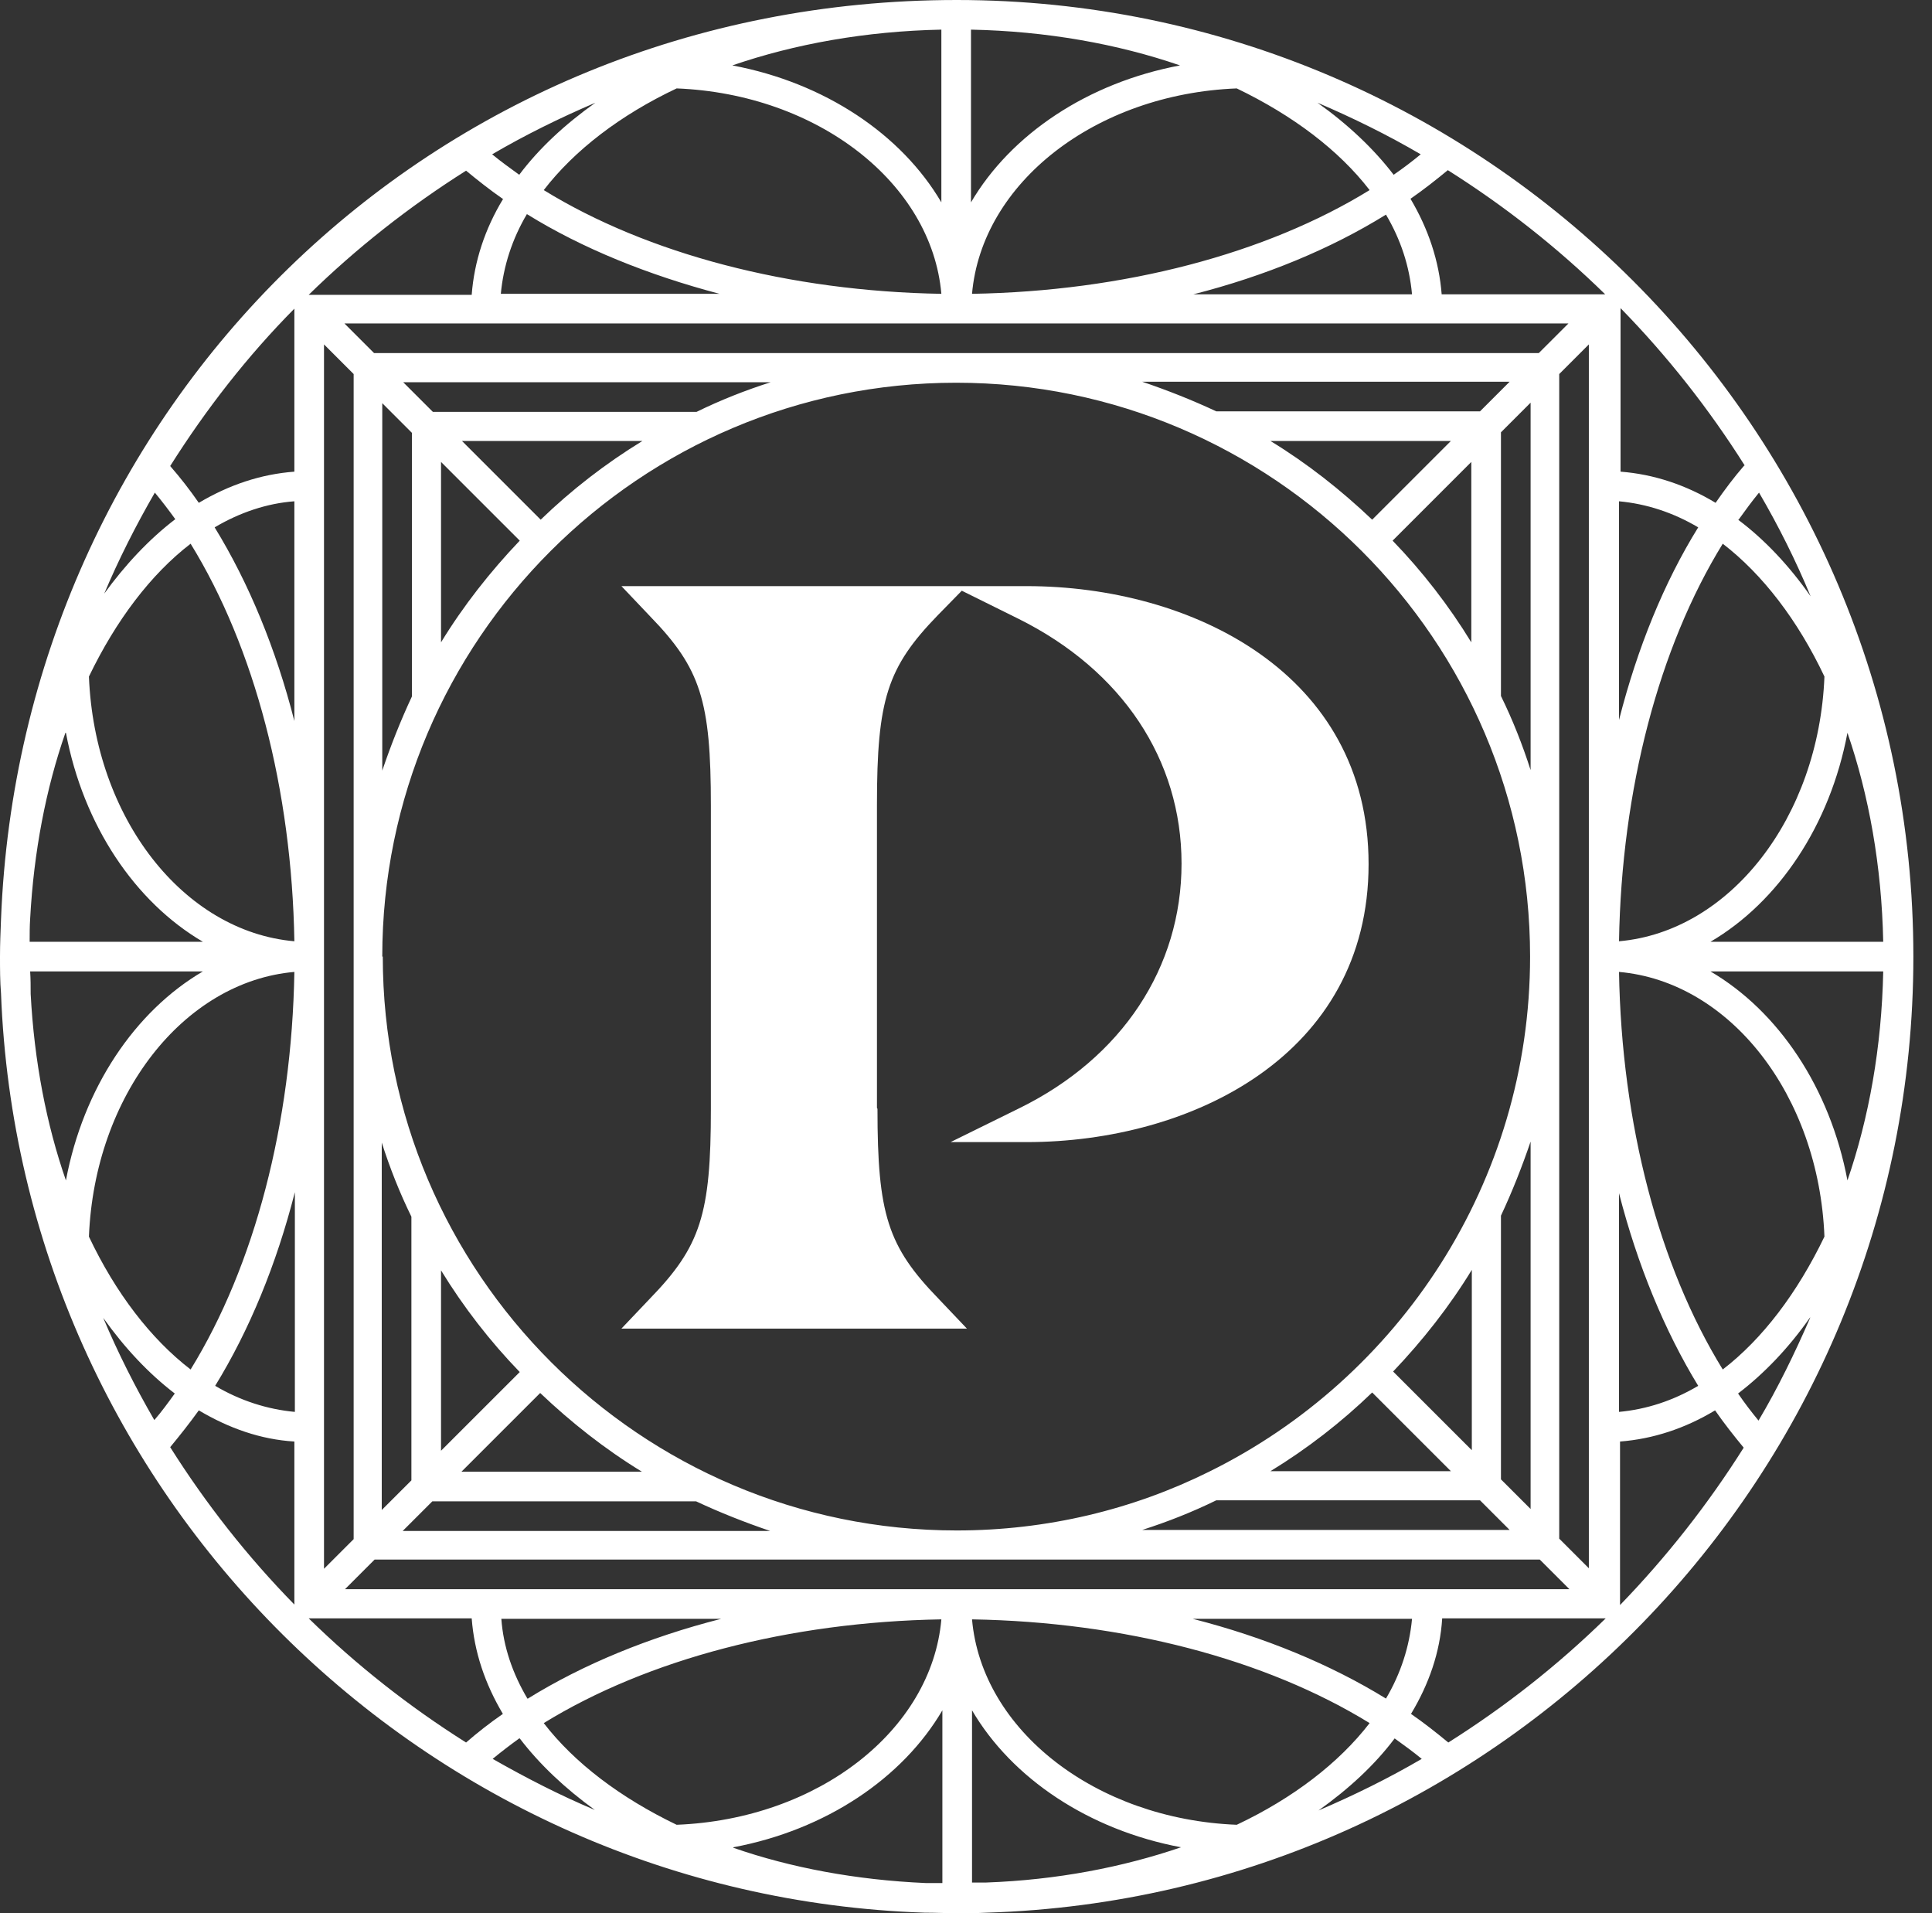
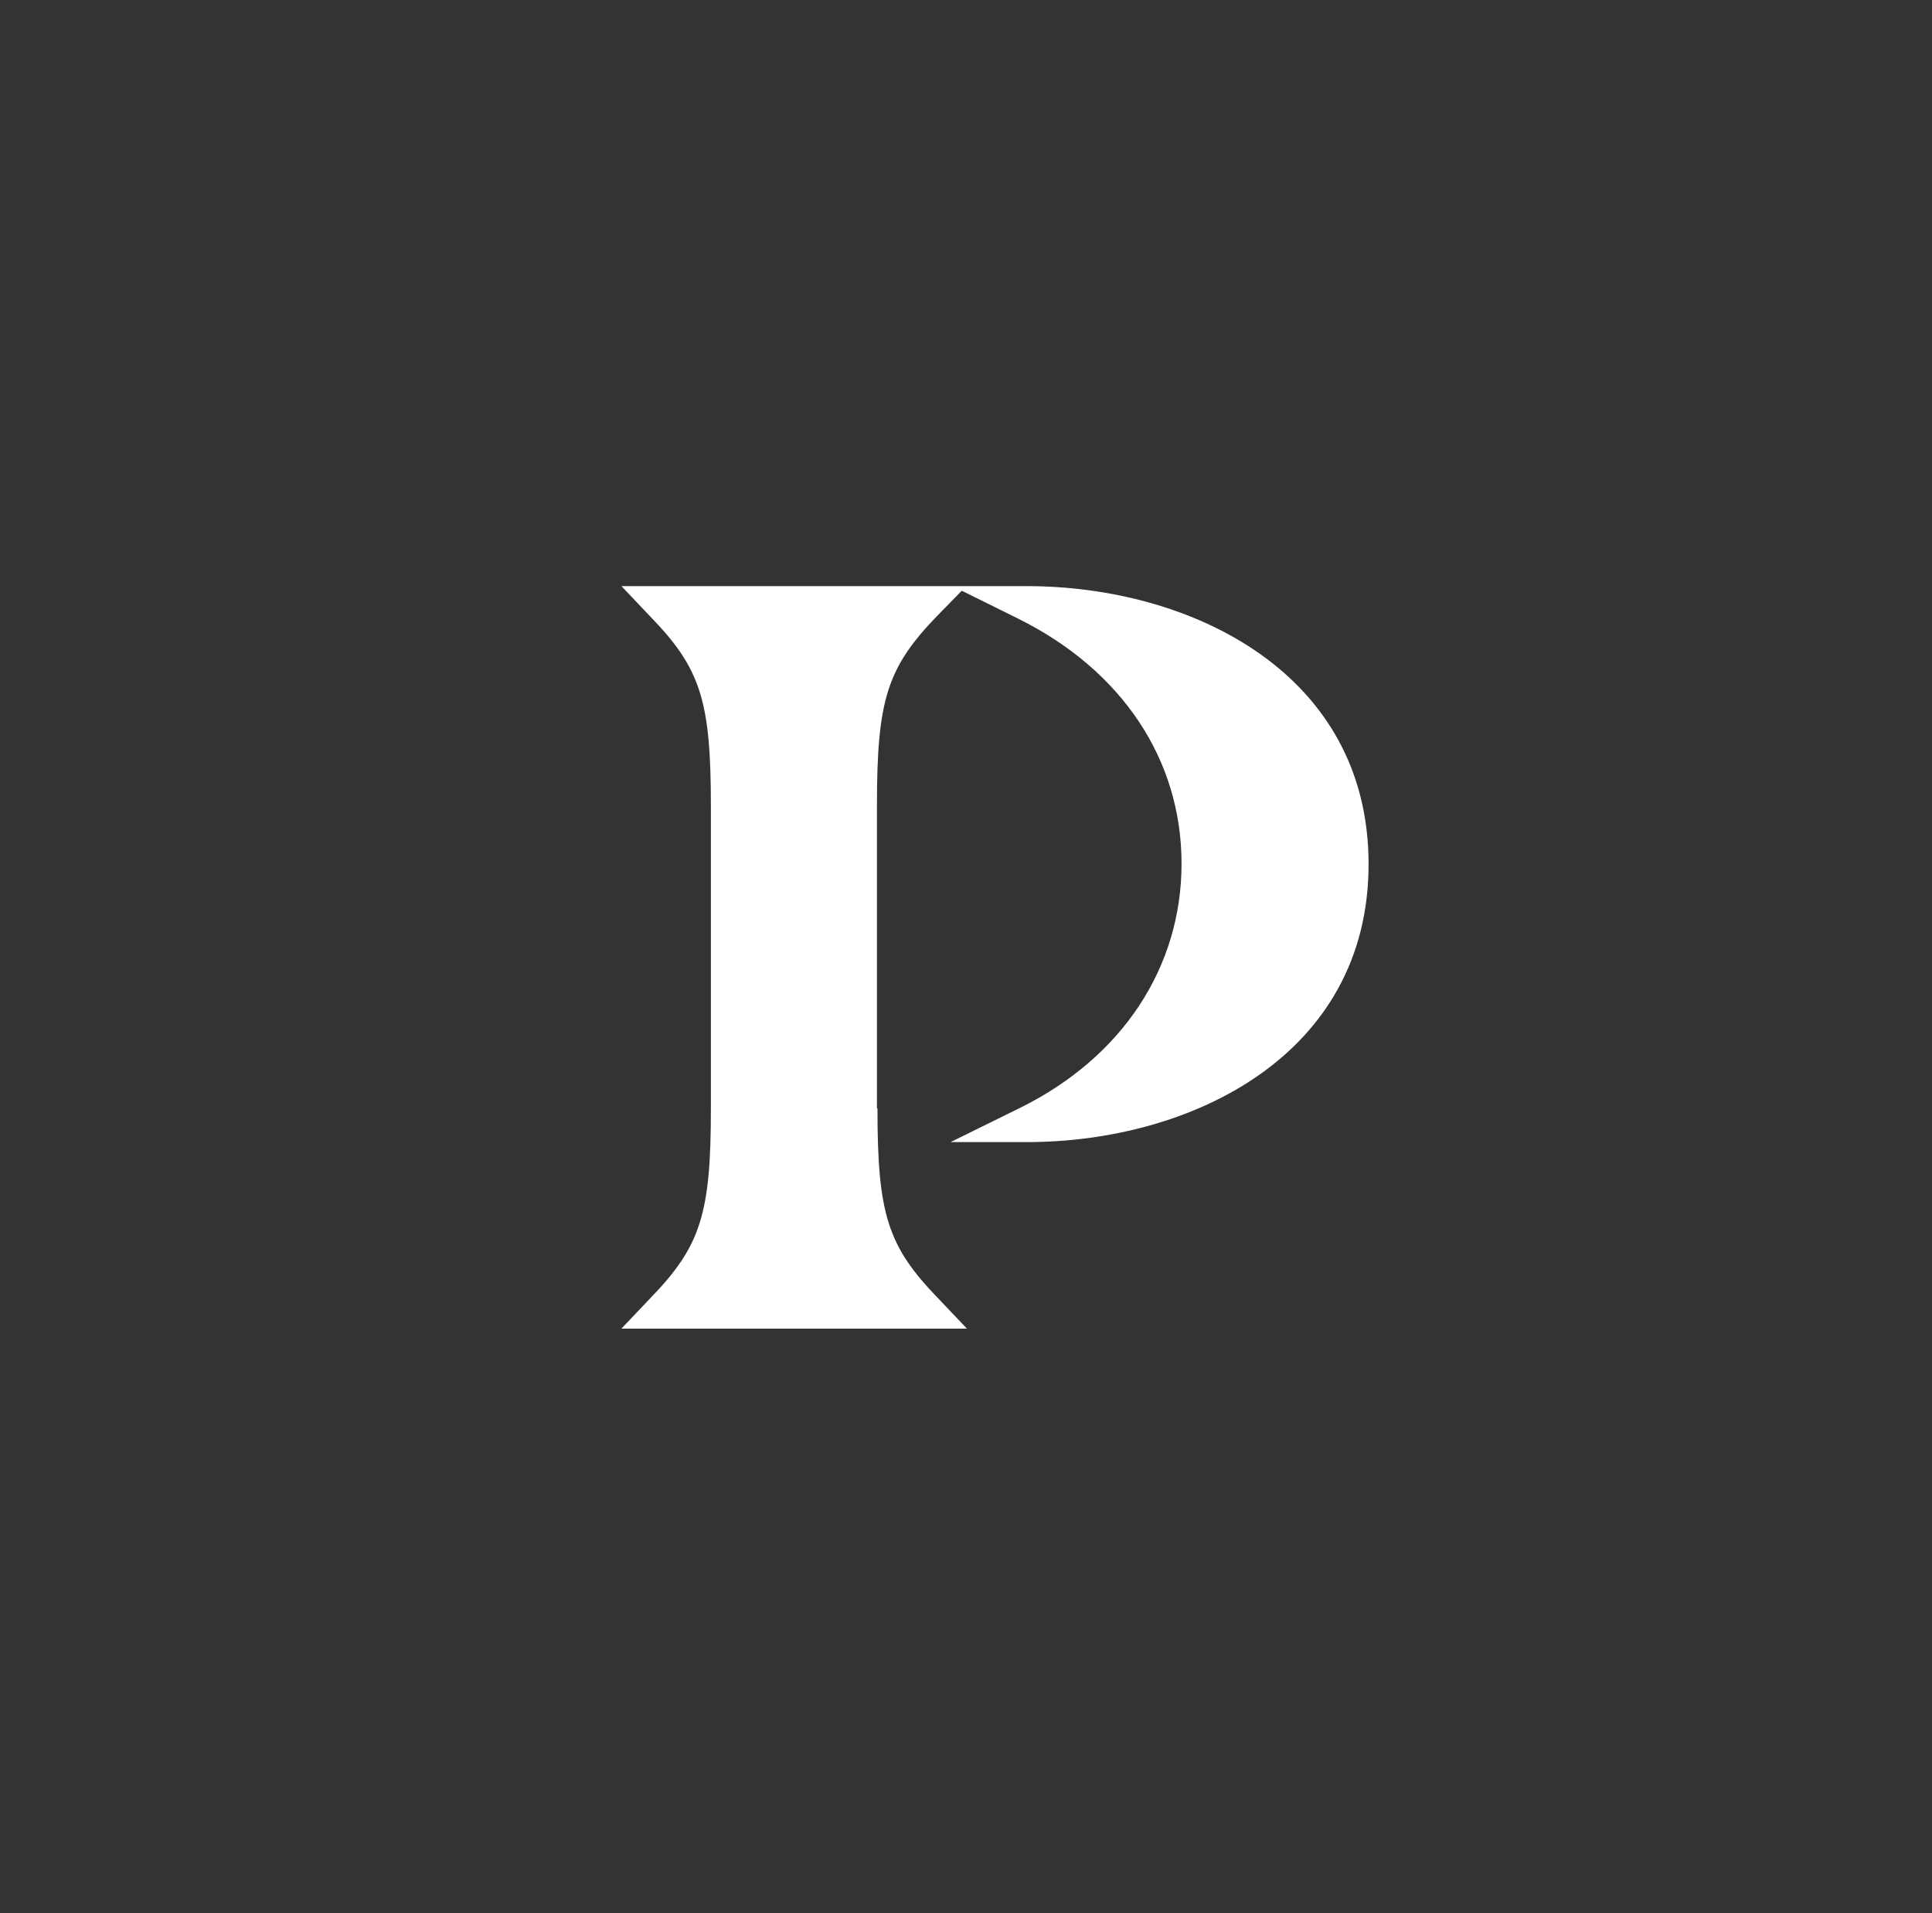
<svg xmlns="http://www.w3.org/2000/svg" width="101" height="100" viewBox="0 0 101 100" fill="none">
  <rect x="0" y="0" width="101" height="100" fill="#333333" stroke="none" />
-   <path d="M100.026 50C100.026 22.436 77.584 0 50.013 0C22.442 0 1.095 21.367 0.053 48.05C0.027 48.691 0 49.332 0 50C0 50.668 0 51.282 0.053 51.923C1.042 78.045 22.175 99.092 48.33 99.973C48.891 99.973 49.452 100 50.013 100C50.547 100 51.082 100 51.589 99.973C78.439 99.145 100.026 77.057 100.026 50ZM64.654 95.379C57.28 95.085 51.322 90.438 50.815 84.642C58.749 84.776 66.177 86.725 71.6 90.064C69.997 92.147 67.593 93.99 64.654 95.379ZM28.426 90.064C33.85 86.725 41.277 84.776 49.212 84.642C48.704 90.438 42.773 95.085 35.373 95.379C32.434 93.964 30.029 92.147 28.426 90.064ZM27.571 88.782C26.797 87.473 26.316 86.084 26.209 84.615H37.697C33.93 85.577 30.483 86.993 27.598 88.782H27.571ZM62.356 84.615H73.817C73.684 86.058 73.23 87.473 72.455 88.782C69.543 86.993 66.123 85.577 62.356 84.615ZM18.034 83.066L19.583 81.517H80.496L82.046 83.066H18.034ZM35.373 4.621C42.746 4.915 48.704 9.562 49.212 15.358C41.277 15.224 33.85 13.275 28.426 9.936C30.029 7.853 32.434 6.01 35.373 4.621ZM71.6 9.936C66.177 13.275 58.749 15.224 50.815 15.358C51.322 9.562 57.253 4.915 64.654 4.621C67.593 6.036 69.997 7.853 71.6 9.936ZM72.455 11.218C73.23 12.527 73.684 13.916 73.817 15.385H62.383C66.15 14.423 69.57 13.008 72.455 11.218ZM50.761 10.577V1.549C54.715 1.629 58.429 2.297 61.688 3.419C56.852 4.327 52.845 7.025 50.761 10.577ZM49.212 10.577C47.128 7.025 43.12 4.327 38.285 3.419C41.544 2.297 45.258 1.629 49.212 1.549V10.577ZM37.617 15.358H26.182C26.316 13.916 26.77 12.5 27.545 11.191C30.43 12.981 33.876 14.37 37.617 15.358ZM81.993 16.907L80.443 18.456H19.556L18.007 16.907H81.993ZM96.58 61.699C95.671 56.864 92.973 52.858 89.42 50.775H98.45C98.37 54.728 97.702 58.44 96.58 61.699ZM98.45 49.225H89.42C92.973 47.142 95.671 43.136 96.58 38.301C97.702 41.56 98.37 45.272 98.45 49.225ZM83.061 50C83.061 50 83.061 50.107 83.061 50.16V81.971L81.512 80.422V19.551L83.061 18.002V49.813C83.061 49.813 83.061 49.947 83.061 50ZM28.239 72.81C29.869 74.359 31.632 75.748 33.556 76.923H24.125L28.239 72.81ZM23.056 75.828V66.4C24.232 68.323 25.621 70.112 27.171 71.715L23.056 75.828ZM21.507 77.377L19.957 78.926V59.722C20.385 61.058 20.892 62.34 21.507 63.595V77.377ZM22.602 78.472H36.388C37.643 79.06 38.926 79.567 40.262 80.021H21.052L22.602 78.472ZM19.984 50C19.984 33.467 33.449 20.005 49.986 20.005C66.524 20.005 79.989 33.467 79.989 50C79.989 61.806 73.123 72.035 63.211 76.923C59.23 78.9 54.742 79.995 50.013 79.995C33.476 79.995 20.011 66.533 20.011 50H19.984ZM27.171 28.259C25.621 29.888 24.232 31.651 23.056 33.574V24.145L27.171 28.259ZM28.266 27.163L24.152 23.05H33.583C31.659 24.225 29.869 25.614 28.266 27.163ZM36.414 21.528H22.629L21.079 19.979H40.288C38.953 20.406 37.67 20.913 36.414 21.528ZM21.533 22.623V36.405C20.946 37.66 20.438 38.942 19.984 40.278V21.074L21.533 22.623ZM71.734 27.163C70.104 25.614 68.341 24.225 66.417 23.05H75.848L71.734 27.163ZM76.916 24.145V33.574C75.741 31.651 74.352 29.861 72.802 28.259L76.916 24.145ZM78.466 22.596L80.016 21.047V40.251C79.588 38.916 79.081 37.633 78.466 36.378V22.596ZM77.371 21.501H63.585C62.329 20.913 61.047 20.406 59.711 19.952H78.92L77.371 21.501ZM71.734 72.783L75.848 76.896H66.417C68.341 75.721 70.13 74.332 71.734 72.783ZM72.829 71.688C74.378 70.059 75.768 68.296 76.943 66.373V75.801L72.829 71.688ZM63.585 78.419H77.371L78.92 79.968H59.711C61.047 79.541 62.329 79.033 63.585 78.419ZM78.466 77.324V63.542C79.054 62.286 79.561 61.004 80.016 59.669V78.873L78.466 77.324ZM16.938 18.002L18.488 19.551V80.449L16.938 81.998V18.002ZM84.638 62.367C85.599 66.106 87.015 69.551 88.778 72.436C87.469 73.21 86.08 73.665 84.638 73.798V62.367ZM84.638 50.801C90.435 51.309 95.084 57.238 95.377 64.637C93.962 67.575 92.145 69.979 90.061 71.581C86.721 66.159 84.771 58.734 84.638 50.801ZM94.629 68.884C93.828 70.727 92.946 72.543 91.931 74.252C91.557 73.798 91.21 73.344 90.862 72.837C92.225 71.795 93.507 70.459 94.629 68.857V68.884ZM95.377 35.363C95.084 42.735 90.435 48.691 84.638 49.199C84.771 41.266 86.721 33.841 90.061 28.419C92.145 30.021 93.988 32.425 95.377 35.363ZM90.889 27.163C91.237 26.683 91.584 26.202 91.958 25.748C92.973 27.484 93.881 29.3 94.656 31.17C93.534 29.567 92.252 28.205 90.862 27.163H90.889ZM84.638 37.633V26.202C86.08 26.335 87.469 26.79 88.778 27.564C86.989 30.449 85.599 33.867 84.638 37.633ZM75.367 15.385C75.233 13.649 74.672 11.966 73.737 10.39C74.432 9.909 75.073 9.402 75.688 8.894C78.653 10.764 81.405 12.927 83.916 15.385H75.394H75.367ZM72.856 9.135C71.814 7.772 70.451 6.49 68.875 5.369C70.745 6.17 72.535 7.051 74.272 8.066C73.817 8.44 73.363 8.787 72.856 9.135ZM27.144 9.135C26.663 8.787 26.182 8.44 25.728 8.066C27.464 7.051 29.254 6.17 31.125 5.369C29.548 6.49 28.186 7.746 27.144 9.135ZM26.289 10.417C25.354 11.966 24.793 13.649 24.659 15.411H16.137C18.621 12.981 21.4 10.791 24.365 8.921C24.98 9.428 25.621 9.936 26.316 10.417H26.289ZM15.389 37.687C14.427 33.921 13.011 30.475 11.221 27.564C12.53 26.79 13.946 26.309 15.389 26.202V37.687ZM15.389 49.199C9.591 48.691 4.943 42.762 4.649 35.363C6.065 32.425 7.881 30.021 9.965 28.419C13.305 33.841 15.255 41.266 15.389 49.199ZM5.423 31.09C6.198 29.247 7.107 27.457 8.095 25.748C8.469 26.202 8.816 26.656 9.164 27.137C7.801 28.178 6.546 29.514 5.423 31.063V31.09ZM3.446 38.301C4.355 43.136 7.053 47.142 10.606 49.225H1.55C1.55 48.825 1.55 48.424 1.576 48.023C1.763 44.525 2.404 41.213 3.42 38.301H3.446ZM1.576 50.775H10.606C7.053 52.858 4.355 56.864 3.446 61.699C2.431 58.787 1.79 55.475 1.603 51.95C1.603 51.549 1.603 51.175 1.576 50.775ZM4.649 64.637C4.943 57.265 9.591 51.309 15.389 50.801C15.255 58.734 13.305 66.159 9.965 71.581C7.881 69.979 6.038 67.575 4.649 64.637ZM9.137 72.837C8.79 73.317 8.442 73.798 8.068 74.225C7.08 72.516 6.171 70.727 5.397 68.884C6.519 70.459 7.774 71.795 9.137 72.837ZM15.415 62.313V73.798C13.973 73.665 12.557 73.21 11.248 72.436C13.038 69.525 14.454 66.079 15.415 62.313ZM24.659 84.589C24.793 86.352 25.354 88.007 26.289 89.583C25.594 90.064 24.98 90.545 24.365 91.079C21.4 89.209 18.648 87.046 16.137 84.589H24.659ZM27.171 90.865C28.212 92.228 29.548 93.483 31.098 94.605C29.254 93.83 27.491 92.922 25.755 91.934C26.209 91.56 26.663 91.213 27.144 90.865H27.171ZM38.338 96.555C43.174 95.646 47.181 92.949 49.265 89.396V98.424C48.971 98.424 48.677 98.424 48.383 98.424C44.75 98.264 41.33 97.623 38.338 96.581V96.555ZM50.815 98.424V89.396C52.898 92.949 56.906 95.646 61.742 96.555C58.696 97.596 55.249 98.264 51.563 98.397C51.322 98.397 51.055 98.397 50.815 98.397V98.424ZM72.909 90.865C73.39 91.213 73.871 91.56 74.325 91.934C72.588 92.949 70.798 93.83 68.928 94.631C70.504 93.51 71.867 92.254 72.909 90.865ZM73.764 89.583C74.699 88.034 75.287 86.352 75.394 84.589H83.943C81.431 87.046 78.68 89.209 75.714 91.079C75.1 90.572 74.459 90.064 73.764 89.583ZM84.691 75.347C86.427 75.214 88.111 74.653 89.66 73.718C90.141 74.412 90.649 75.053 91.156 75.668C89.286 78.632 87.122 81.383 84.691 83.894V75.374V75.347ZM91.183 24.332C90.649 24.947 90.168 25.588 89.687 26.282C88.137 25.347 86.454 24.786 84.718 24.653V16.106C87.149 18.59 89.34 21.367 91.21 24.332H91.183ZM15.389 16.133V24.653C13.625 24.786 11.969 25.347 10.393 26.282C9.912 25.588 9.431 24.973 8.897 24.359C10.767 21.394 12.931 18.616 15.389 16.133ZM8.897 75.641C9.404 75.027 9.912 74.386 10.393 73.718C11.969 74.653 13.625 75.24 15.389 75.347V83.868C12.931 81.357 10.767 78.606 8.897 75.641Z" fill="white" />
  <path d="M45.845 57.906V42.067C45.845 36.565 46.38 34.883 49.025 32.158L50.28 30.876L53.246 32.345C58.669 35.043 61.768 39.717 61.768 45.139C61.768 50.561 58.669 55.288 53.273 57.933L49.693 59.696H53.673C62.276 59.696 71.546 55.155 71.546 45.166C71.546 35.176 62.276 30.636 53.673 30.636H32.487L33.983 32.212C36.628 34.936 37.163 36.619 37.163 42.121V57.959C37.163 63.462 36.628 65.144 33.983 67.869L32.487 69.444H50.547L49.051 67.869C46.406 65.144 45.872 63.462 45.872 57.959L45.845 57.906Z" fill="white" />
</svg>